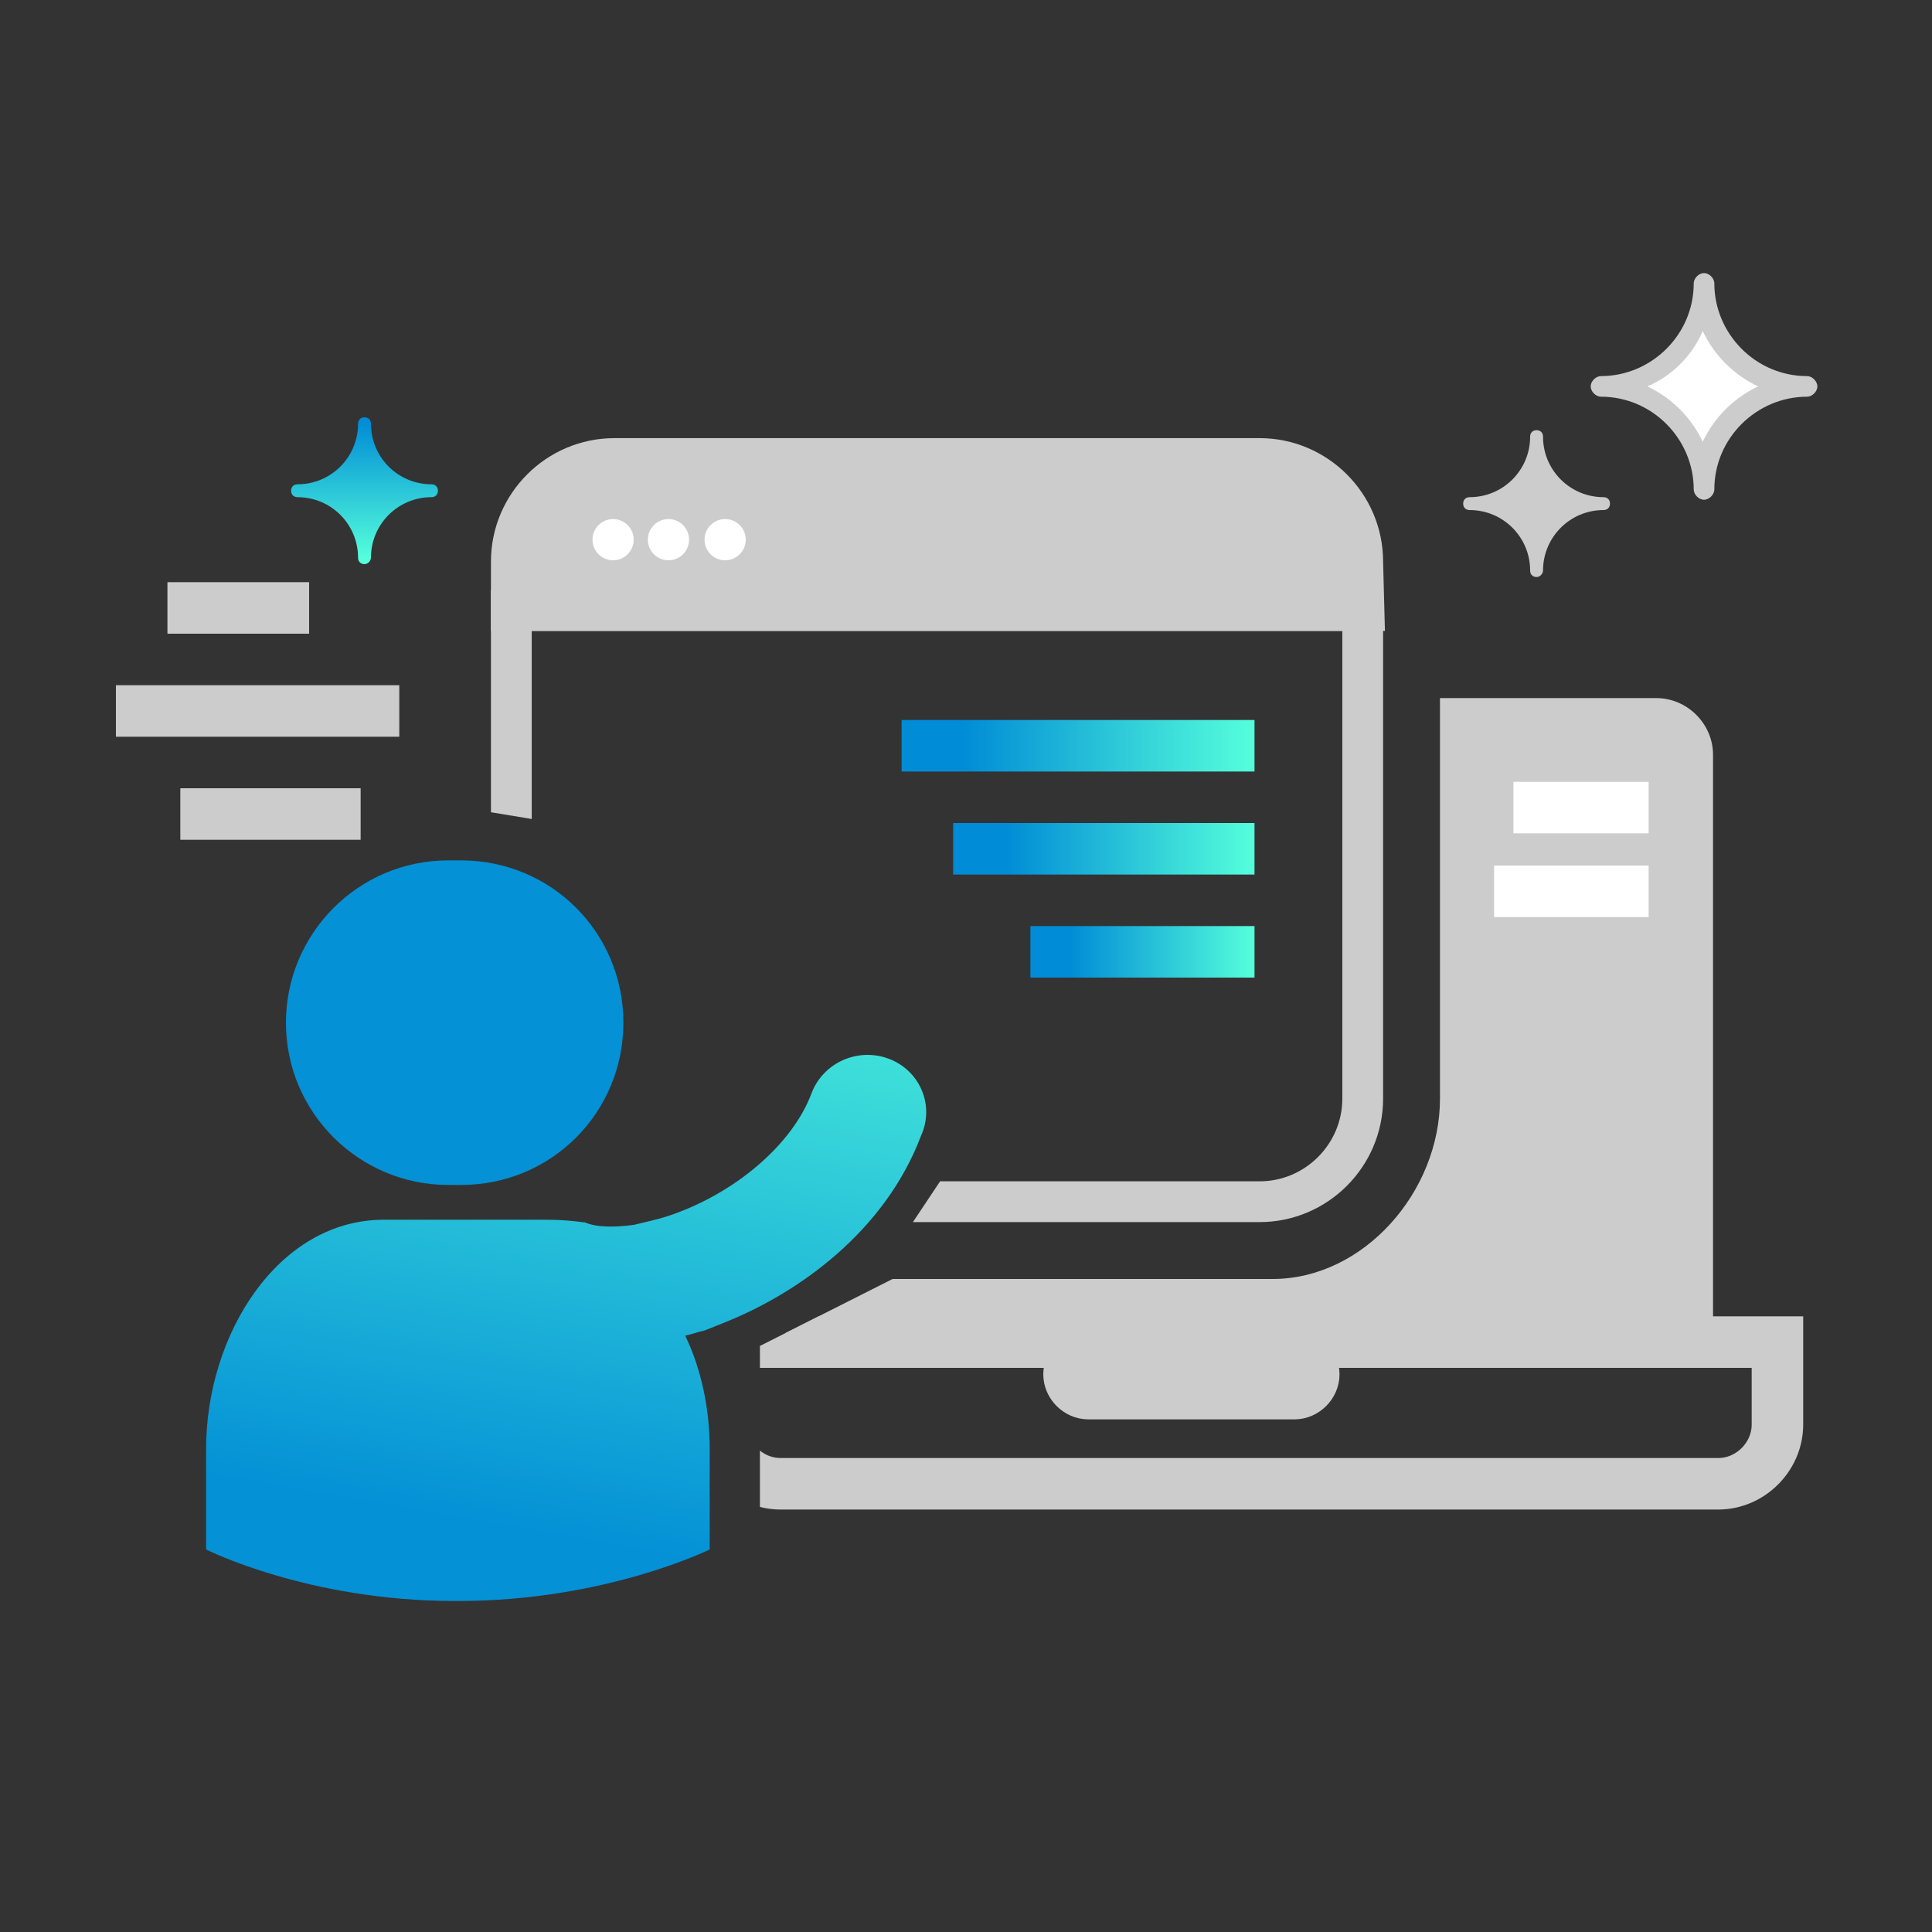
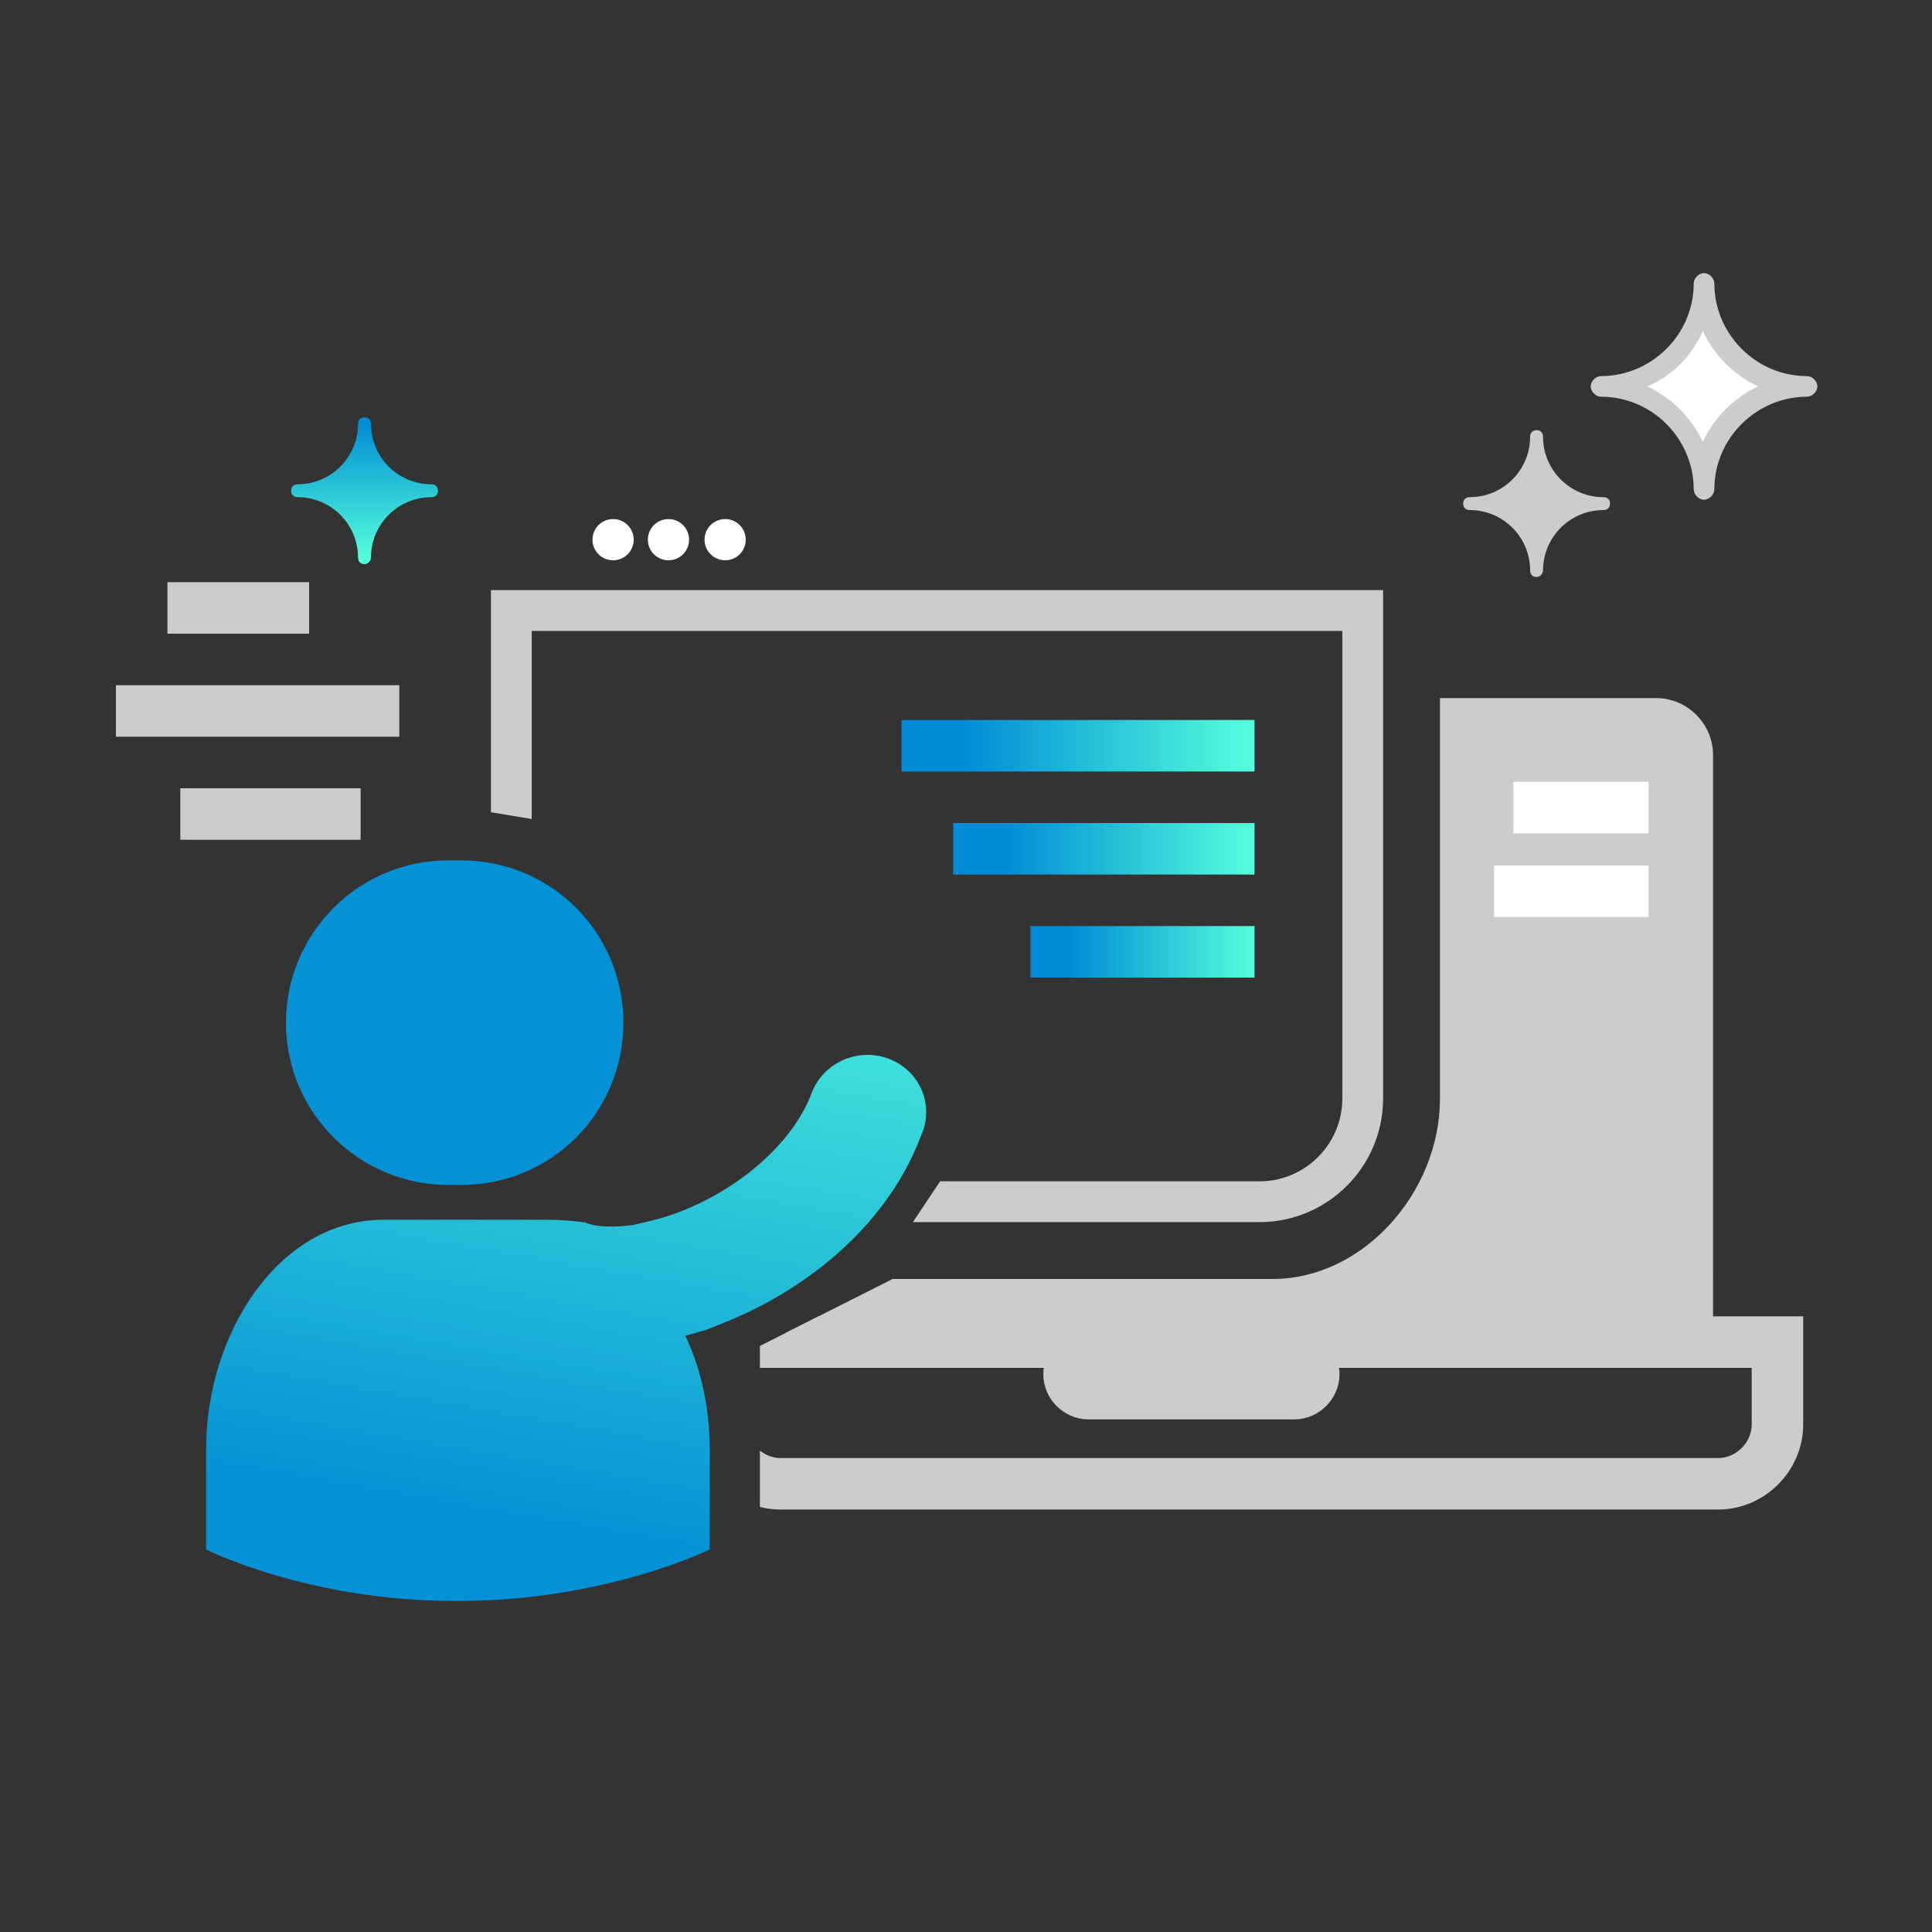
<svg xmlns="http://www.w3.org/2000/svg" xmlns:xlink="http://www.w3.org/1999/xlink" version="1.1" id="圖層_1" x="0px" y="0px" viewBox="0 0 150 150" style="enable-background:new 0 0 150 150;" xml:space="preserve">
  <rect x="0" y="0" width="150" height="150" fill="#333333" stroke="none" />
  <style type="text/css">
	
		.st0{clip-path:url(#SVGID_00000071533252790689335230000003781322135512305290_);fill:#CCCCCC;stroke:#CCCCCC;stroke-width:3.166;stroke-miterlimit:10;}
	
		.st1{clip-path:url(#SVGID_00000056410979482964166000000006057747044469363111_);fill:none;stroke:#CCCCCC;stroke-width:3.166;stroke-miterlimit:10;}
	.st2{fill:#FFFFFF;}
	
		.st3{fill:none;stroke:url(#SVGID_00000143579539219569952620000010711390993318998192_);stroke-width:4;stroke-linejoin:round;stroke-miterlimit:10;}
	
		.st4{fill:none;stroke:url(#SVGID_00000028321519575910967300000012491343121736214190_);stroke-width:4;stroke-linejoin:round;stroke-miterlimit:10;}
	
		.st5{fill:none;stroke:url(#SVGID_00000156566828975322711940000008249439984408540344_);stroke-width:4;stroke-linejoin:round;stroke-miterlimit:10;}
	.st6{clip-path:url(#SVGID_00000005258686064470852740000017993197800864058028_);}
	.st7{fill:#CCCCCC;}
	.st8{fill:none;stroke:#CCCCCC;stroke-width:4;stroke-miterlimit:10;}
	.st9{fill:none;stroke:#FFFFFF;stroke-width:4;stroke-miterlimit:10;}
	.st10{fill:url(#SVGID_00000067217680391952413540000004801857949771245995_);}
	.st11{fill:url(#SVGID_00000080914794255664402720000012162987551697266837_);}
	.st12{fill:none;stroke:#CCCCCC;stroke-width:4;stroke-linejoin:round;stroke-miterlimit:10;}
	.st13{fill:url(#SVGID_00000114794771746293549780000012765102906352848535_);}
	.st14{fill:url(#SVGID_00000159445253647473053800000005956572619990650009_);}
</style>
  <g>
    <g>
      <g>
        <g>
          <g>
            <g>
              <g>
                <g>
                  <defs>
-                     <polygon id="SVGID_1_" points="34.1,62.4 45,64.2 54.7,66.4 54.7,79.1 74.2,76.7 76,87.2 68,99.2 110.6,97.3 110.6,29.2            33.3,29.2          " />
-                   </defs>
+                     </defs>
                  <clipPath id="SVGID_00000118387045118809254420000003279107392767220908_">
                    <use xlink:href="#SVGID_1_" style="overflow:visible;" />
                  </clipPath>
                  <path style="clip-path:url(#SVGID_00000118387045118809254420000003279107392767220908_);fill:#CCCCCC;stroke:#CCCCCC;stroke-width:3.166;stroke-miterlimit:10;" d="          M105.8,43.6c0-4.4-3.6-8-8-8H47.7c-4.4,0-8,3.6-8,8v3.8h66.2L105.8,43.6L105.8,43.6z" />
                </g>
              </g>
            </g>
          </g>
        </g>
      </g>
      <g>
        <g>
          <g>
            <g>
              <g>
                <g>
                  <defs>
                    <polygon id="SVGID_00000057137946372388550980000017743601500395782551_" points="34.1,62.4 45,64.2 54.7,66.4 54.7,79.1            74.2,76.7 76,87.2 68,99.2 110.6,97.3 110.6,29.2 33.3,29.2          " />
                  </defs>
                  <clipPath id="SVGID_00000176739172818159468330000004522837889096872634_">
                    <use xlink:href="#SVGID_00000057137946372388550980000017743601500395782551_" style="overflow:visible;" />
                  </clipPath>
                  <path style="clip-path:url(#SVGID_00000176739172818159468330000004522837889096872634_);fill:none;stroke:#CCCCCC;stroke-width:3.166;stroke-miterlimit:10;" d="          M47.7,93.3h50.1c4.4,0,8-3.6,8-8V47.4H39.7v37.9C39.7,89.7,43.3,93.3,47.7,93.3z" />
                </g>
              </g>
            </g>
          </g>
        </g>
      </g>
    </g>
    <g>
      <circle class="st2" cx="47.6" cy="41.9" r="1.6" />
      <circle class="st2" cx="51.9" cy="41.9" r="1.6" />
      <circle class="st2" cx="56.3" cy="41.9" r="1.6" />
    </g>
    <g>
      <linearGradient id="SVGID_00000157285197836442630640000016880715775546302593_" gradientUnits="userSpaceOnUse" x1="70" y1="57.9" x2="97.4" y2="57.9">
        <stop offset="0.173" style="stop-color:#008CD6" />
        <stop offset="1" style="stop-color:#55FFDB" />
      </linearGradient>
      <line style="fill:none;stroke:url(#SVGID_00000157285197836442630640000016880715775546302593_);stroke-width:4;stroke-linejoin:round;stroke-miterlimit:10;" x1="70" y1="57.9" x2="97.4" y2="57.9" />
      <linearGradient id="SVGID_00000156570425035614551010000014657520517351625900_" gradientUnits="userSpaceOnUse" x1="74" y1="65.9" x2="97.4" y2="65.9">
        <stop offset="0.173" style="stop-color:#008CD6" />
        <stop offset="1" style="stop-color:#55FFDB" />
      </linearGradient>
      <line style="fill:none;stroke:url(#SVGID_00000156570425035614551010000014657520517351625900_);stroke-width:4;stroke-linejoin:round;stroke-miterlimit:10;" x1="74" y1="65.9" x2="97.4" y2="65.9" />
      <linearGradient id="SVGID_00000070076829619968523260000014711680103780745857_" gradientUnits="userSpaceOnUse" x1="80" y1="73.9" x2="97.4" y2="73.9">
        <stop offset="0.173" style="stop-color:#008CD6" />
        <stop offset="1" style="stop-color:#55FFDB" />
      </linearGradient>
      <line style="fill:none;stroke:url(#SVGID_00000070076829619968523260000014711680103780745857_);stroke-width:4;stroke-linejoin:round;stroke-miterlimit:10;" x1="80" y1="73.9" x2="97.4" y2="73.9" />
    </g>
    <g>
      <g>
        <g>
          <g>
            <g>
              <g>
                <g>
                  <defs>
                    <path id="SVGID_00000034774033167470146160000005457916445066260869_" d="M111.8,47.4v37.9c0,7.2-5.9,14-13,14H69.3           L59,104.5v24.2h81.7v-80L111.8,47.4z" />
                  </defs>
                  <clipPath id="SVGID_00000003813776972673420320000004496217762400862606_">
                    <use xlink:href="#SVGID_00000034774033167470146160000005457916445066260869_" style="overflow:visible;" />
                  </clipPath>
                  <g style="clip-path:url(#SVGID_00000003813776972673420320000004496217762400862606_);">
                    <path class="st7" d="M133,106.2H61V58.6c0-2.4,2-4.4,4.4-4.4h63.2c2.4,0,4.4,2,4.4,4.4V106.2z" />
                    <g>
                      <path class="st8" d="M133.4,115.2H60.6c-2.5,0-4.6-2.1-4.6-4.6v-6.4h82v6.4C138,113.1,135.9,115.2,133.4,115.2z" />
                      <path class="st8" d="M100.5,108.2h-16c-0.8,0-1.5-0.7-1.5-1.5l0,0c0-0.8,0.7-1.5,1.5-1.5h16c0.8,0,1.5,0.7,1.5,1.5l0,0            C102,107.5,101.3,108.2,100.5,108.2z" />
                    </g>
                    <line class="st9" x1="117.5" y1="62.7" x2="128" y2="62.7" />
                    <line class="st9" x1="116" y1="69.2" x2="128" y2="69.2" />
                  </g>
                </g>
              </g>
            </g>
          </g>
        </g>
      </g>
    </g>
    <g>
      <linearGradient id="SVGID_00000094612610720317226260000008579997499263082675_" gradientUnits="userSpaceOnUse" x1="33.177" y1="82.814" x2="45.177" y2="13.813" gradientTransform="matrix(1 0 0 -1 0 150)">
        <stop offset="0.366" style="stop-color:#0491D6" />
        <stop offset="1" style="stop-color:#55FFDB" />
      </linearGradient>
      <path style="fill:url(#SVGID_00000094612610720317226260000008579997499263082675_);" d="M34.8,92c0.2,0,0.3,0,0.5,0s0.3,0,0.5,0    c7,0,12.6-5.6,12.6-12.6s-5.6-12.6-12.6-12.6c-0.2,0-0.3,0-0.5,0s-0.3,0-0.5,0c-7,0-12.6,5.7-12.6,12.6C22.2,86.4,27.9,92,34.8,92    z" />
      <linearGradient id="SVGID_00000033352904731267117660000015504414595133385091_" gradientUnits="userSpaceOnUse" x1="34.752" y1="151.593" x2="50.284" y2="62.289">
        <stop offset="0.366" style="stop-color:#0491D6" />
        <stop offset="1" style="stop-color:#55FFDB" />
      </linearGradient>
      <path style="fill:url(#SVGID_00000033352904731267117660000015504414595133385091_);" d="M69,82.2c-2.4-0.9-5.1,0.3-6,2.7    c-1.5,4-6,7.8-11.1,9.5c-0.9,0.3-1.9,0.5-2.7,0.7c-1.5,0.2-2.9,0.2-3.8-0.2c0,0-0.1,0-0.1,0c-0.7-0.1-1.7-0.2-2.8-0.2    c-0.8,0-1.5,0-1.7,0h-5h-0.5h-0.5h-5c-8.2,0-13.8,8.9-13.8,17.8v7.8c0,0,7.9,4,19.3,4c0.2,0,0.1,0,0.2,0c0,0,0.1,0,0.1,0    c0,0,0,0,0,0c0,0,0,0,0,0c11.4,0,19.5-4,19.5-4v-7.8c0-3-0.6-6.1-1.9-8.8c0.5-0.1,1-0.3,1.5-0.4c0.5-0.2,1-0.4,1.5-0.6    c5.8-2.3,12.5-7.1,15.3-14.5C72.6,85.8,71.4,83.1,69,82.2z" />
    </g>
    <g>
      <line class="st12" x1="13" y1="47.2" x2="24" y2="47.2" />
      <line class="st12" x1="9" y1="55.2" x2="31" y2="55.2" />
      <line class="st12" x1="14" y1="63.2" x2="28" y2="63.2" />
    </g>
    <g>
      <path class="st2" d="M119.3,33.9c0,2.9-2.3,5.2-5.2,5.2c2.9,0,5.2,2.3,5.2,5.2c0-2.9,2.3-5.2,5.2-5.2    C121.6,39.1,119.3,36.8,119.3,33.9z" />
      <path class="st7" d="M119.3,44.8c-0.3,0-0.5-0.2-0.5-0.5c0-2.6-2.1-4.7-4.7-4.7c-0.3,0-0.5-0.2-0.5-0.5s0.2-0.5,0.5-0.5    c2.6,0,4.7-2.1,4.7-4.7c0-0.3,0.2-0.5,0.5-0.5s0.5,0.2,0.5,0.5c0,2.6,2.1,4.7,4.7,4.7c0.3,0,0.5,0.2,0.5,0.5s-0.2,0.5-0.5,0.5    c-2.6,0-4.7,2.1-4.7,4.7C119.8,44.5,119.6,44.8,119.3,44.8z" />
    </g>
    <g>
      <linearGradient id="SVGID_00000123419816207260344260000015920261927282265507_" gradientUnits="userSpaceOnUse" x1="23.1" y1="111.9" x2="33.5" y2="111.9" gradientTransform="matrix(1 0 0 -1 0 150)">
        <stop offset="0.173" style="stop-color:#008CD6" />
        <stop offset="1" style="stop-color:#55FFDB" />
      </linearGradient>
      <path style="fill:url(#SVGID_00000123419816207260344260000015920261927282265507_);" d="M28.3,32.9c0,2.9-2.3,5.2-5.2,5.2    c2.9,0,5.2,2.3,5.2,5.2c0-2.9,2.3-5.2,5.2-5.2C30.6,38.1,28.3,35.8,28.3,32.9z" />
      <linearGradient id="SVGID_00000027603401796566589630000011927149563203800989_" gradientUnits="userSpaceOnUse" x1="28.3" y1="30.463" x2="28.3" y2="43.403">
        <stop offset="0.173" style="stop-color:#008CD6" />
        <stop offset="1" style="stop-color:#55FFDB" />
      </linearGradient>
      <path style="fill:url(#SVGID_00000027603401796566589630000011927149563203800989_);" d="M28.3,43.8c-0.3,0-0.5-0.2-0.5-0.5    c0-2.6-2.1-4.7-4.7-4.7c-0.3,0-0.5-0.2-0.5-0.5s0.2-0.5,0.5-0.5c2.6,0,4.7-2.1,4.7-4.7c0-0.3,0.2-0.5,0.5-0.5s0.5,0.2,0.5,0.5    c0,2.6,2.1,4.7,4.7,4.7c0.3,0,0.5,0.2,0.5,0.5s-0.2,0.5-0.5,0.5c-2.6,0-4.7,2.1-4.7,4.7C28.8,43.5,28.6,43.8,28.3,43.8z" />
    </g>
    <g>
      <path class="st2" d="M132.3,22.1c0,4.4-3.6,7.9-7.9,7.9c4.4,0,7.9,3.6,7.9,7.9c0-4.4,3.6-7.9,7.9-7.9    C135.8,30,132.3,26.5,132.3,22.1z" />
      <path class="st7" d="M132.3,38.8c-0.4,0-0.8-0.4-0.8-0.8c0-3.9-3.2-7.2-7.2-7.2c-0.4,0-0.8-0.4-0.8-0.8s0.4-0.8,0.8-0.8    c3.9,0,7.2-3.2,7.2-7.2c0-0.4,0.4-0.8,0.8-0.8c0.4,0,0.8,0.4,0.8,0.8c0,3.9,3.2,7.2,7.2,7.2c0.4,0,0.8,0.4,0.8,0.8    s-0.4,0.8-0.8,0.8c-3.9,0-7.2,3.2-7.2,7.2C133.1,38.4,132.7,38.8,132.3,38.8z M127.9,30c1.9,0.9,3.4,2.4,4.3,4.3    c0.9-1.9,2.4-3.4,4.3-4.3c-1.9-0.9-3.4-2.4-4.3-4.3C131.4,27.6,129.8,29.2,127.9,30z" />
    </g>
  </g>
</svg>